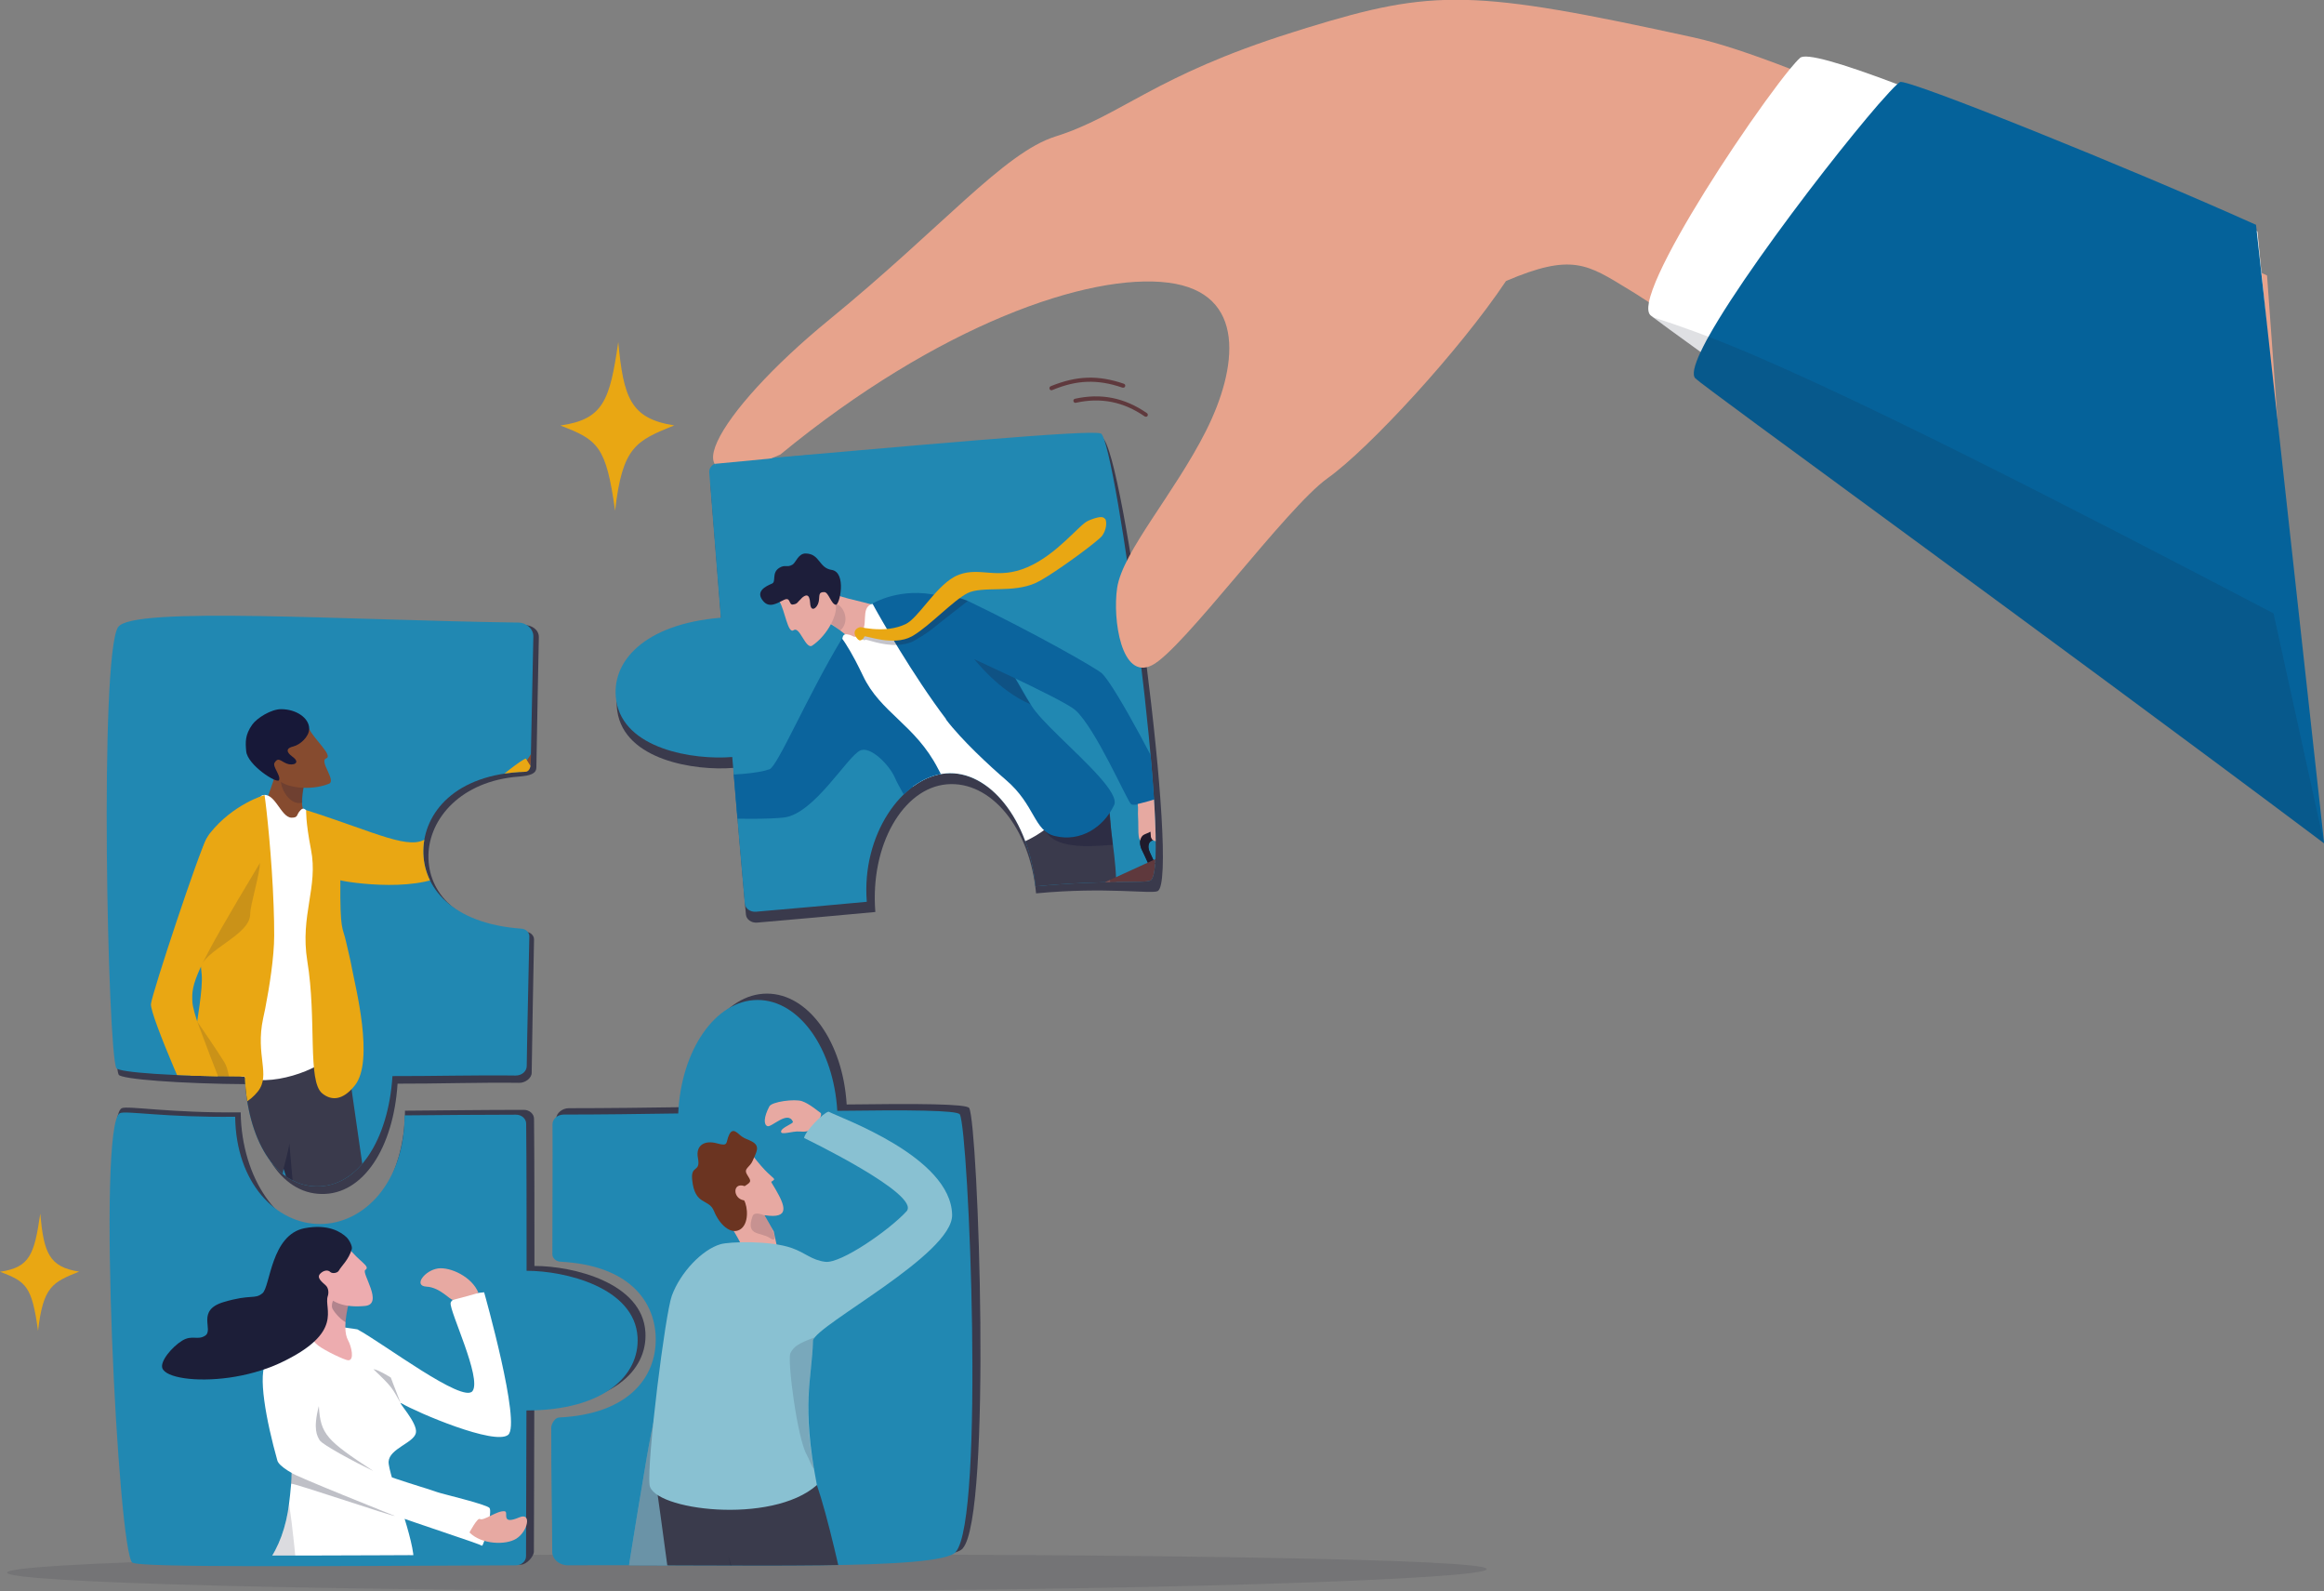
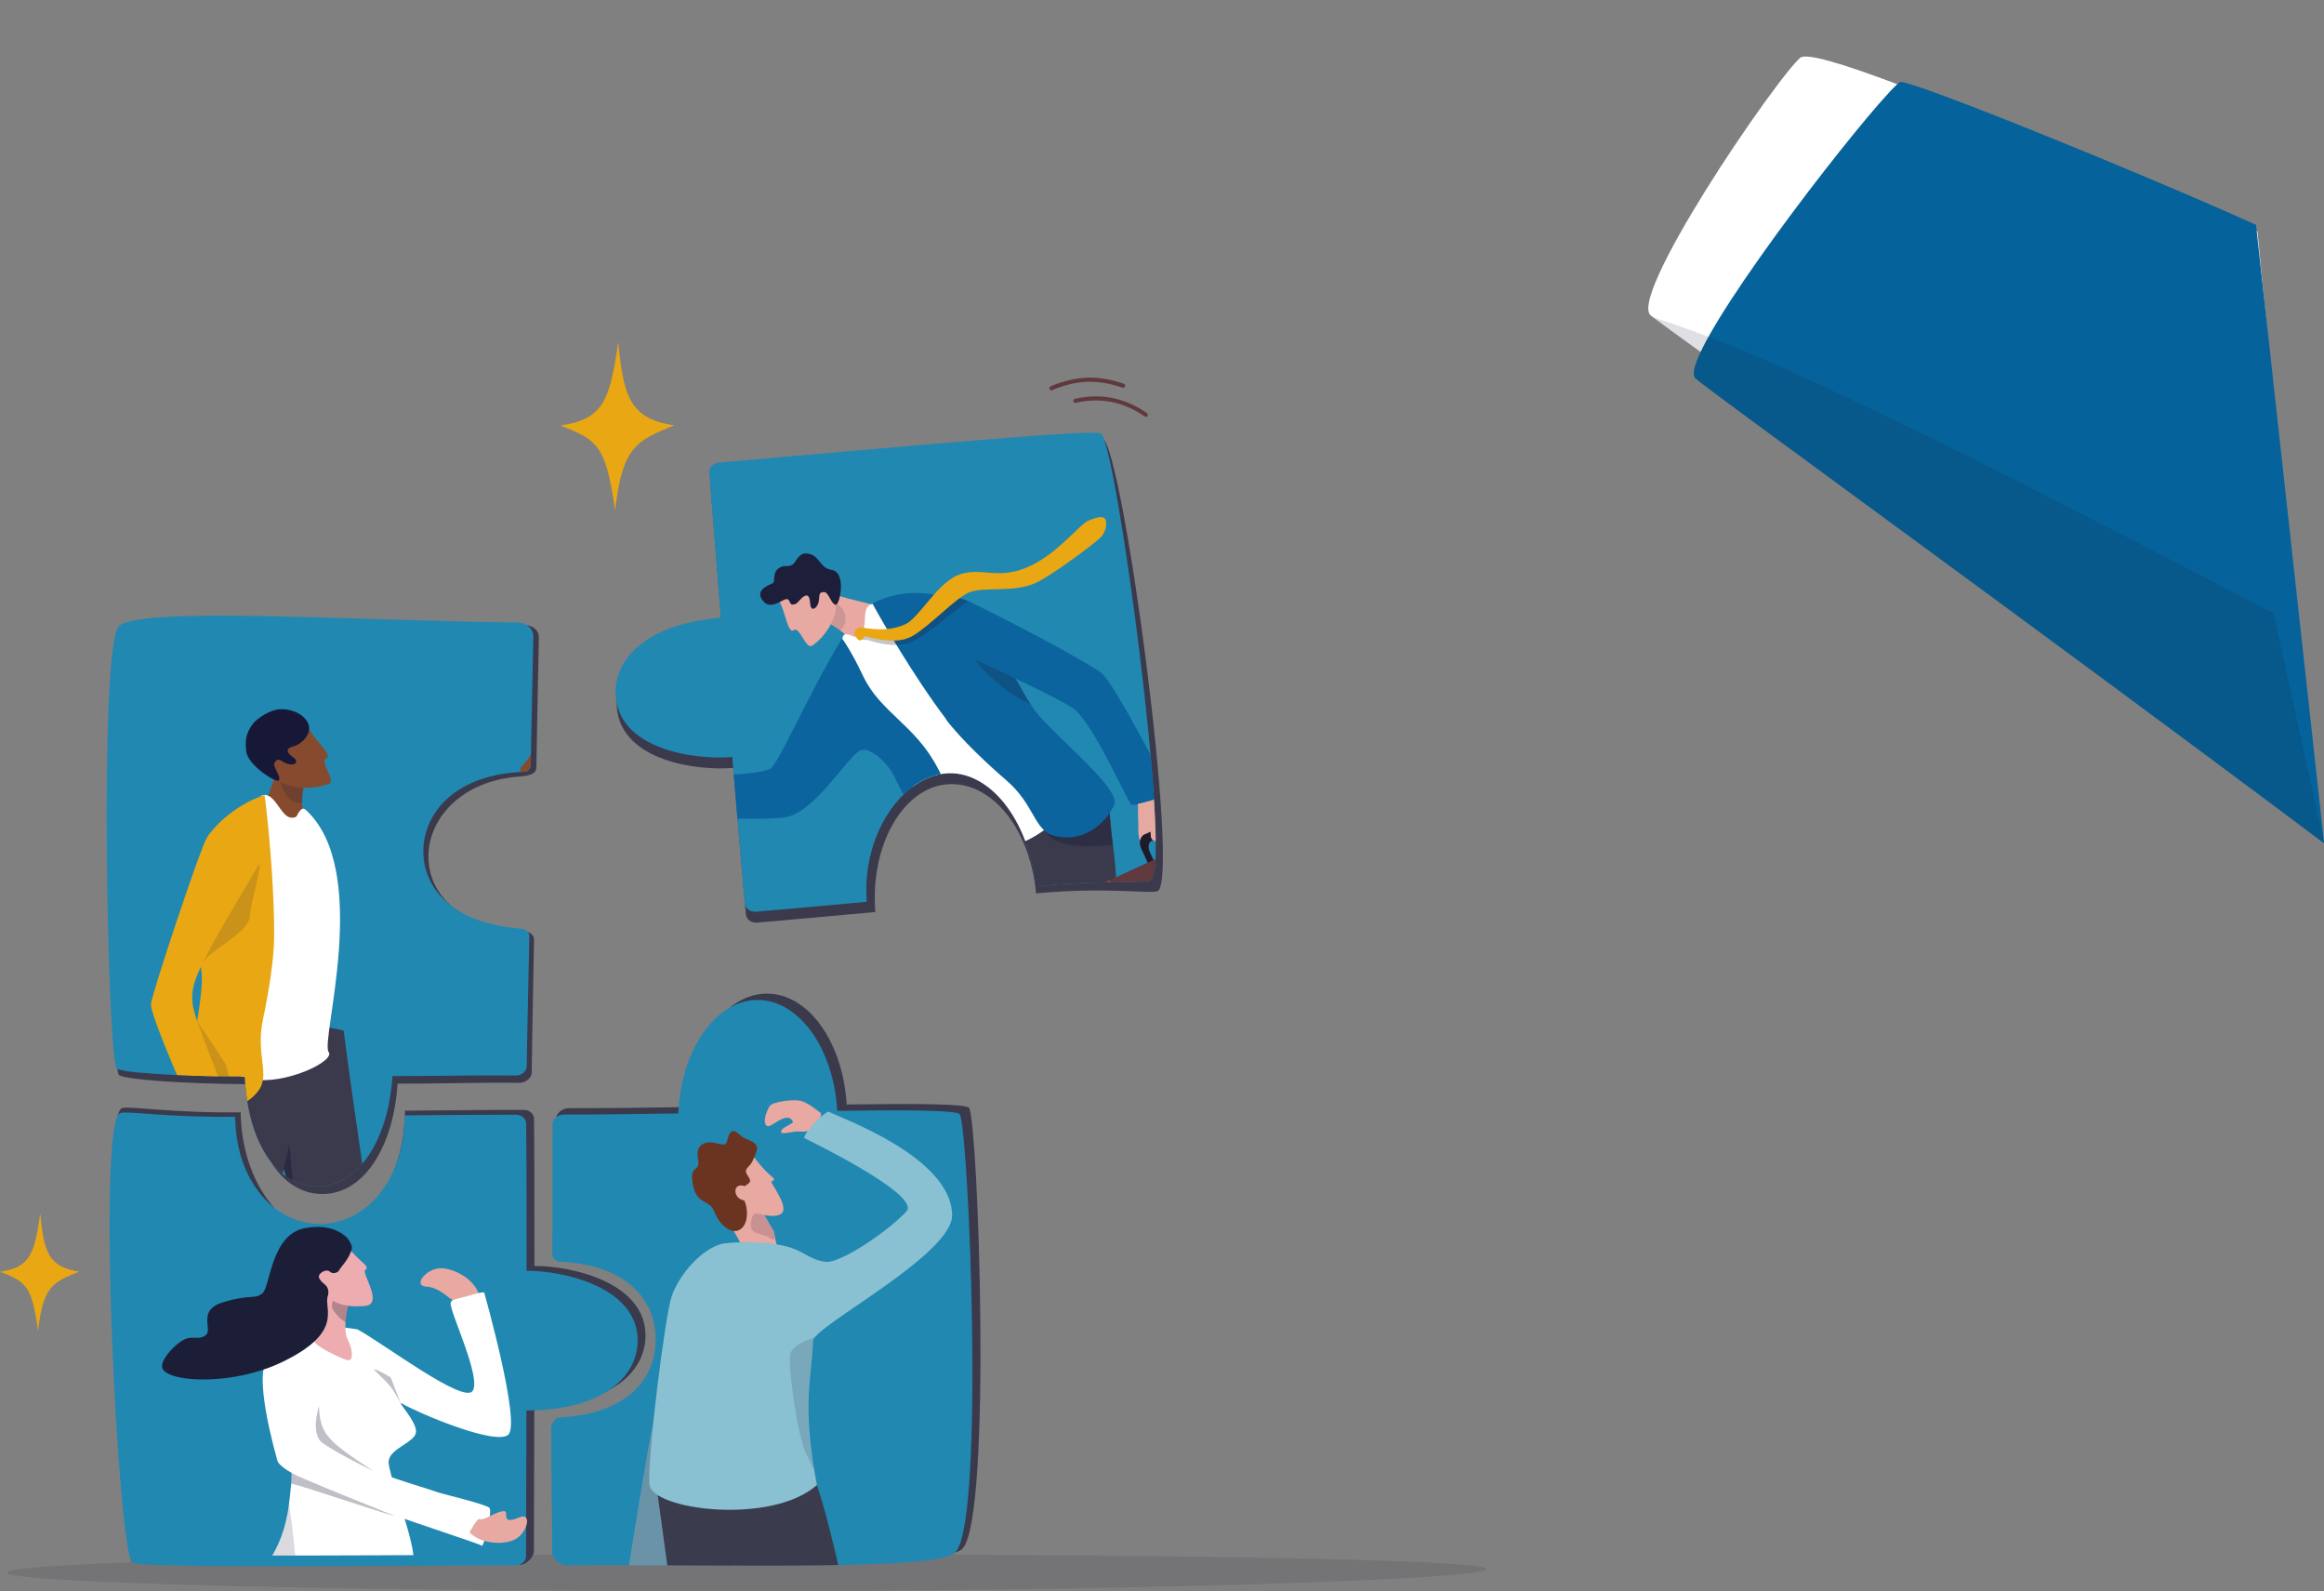
<svg xmlns="http://www.w3.org/2000/svg" id="Layer_2" data-name="Layer 2" viewBox="0 0 168.59 115.4">
  <rect x="0" y="0" width="168.59" height="115.4" fill="#808080" stroke="none" />
  <defs>
    <style>
      .cls-1, .cls-2, .cls-3, .cls-4, .cls-5, .cls-6, .cls-7, .cls-8, .cls-9, .cls-10, .cls-11, .cls-12, .cls-13, .cls-14, .cls-15, .cls-16, .cls-17, .cls-18, .cls-19, .cls-20, .cls-21, .cls-22, .cls-23, .cls-24, .cls-25, .cls-26, .cls-27, .cls-28, .cls-29, .cls-30, .cls-31, .cls-32, .cls-33, .cls-34, .cls-35, .cls-36, .cls-37 {
        stroke-width: 0px;
      }

      .cls-1, .cls-8, .cls-10, .cls-26, .cls-36, .cls-37 {
        fill: #1c1e38;
      }

      .cls-1, .cls-32, .cls-33 {
        opacity: .15;
      }

      .cls-2 {
        fill: #04629a;
      }

      .cls-3 {
        fill: #0b649d;
      }

      .cls-4 {
        opacity: .25;
      }

      .cls-4, .cls-9, .cls-17, .cls-22, .cls-23, .cls-27, .cls-30, .cls-31, .cls-33 {
        fill: #1d1e3a;
      }

      .cls-5 {
        fill: #864b2f;
      }

      .cls-6 {
        fill: #755054;
      }

      .cls-7, .cls-38 {
        fill: #2188b2;
      }

      .cls-8 {
        opacity: .16;
      }

      .cls-9 {
        opacity: .54;
      }

      .cls-11 {
        fill: #3a3a4c;
      }

      .cls-12 {
        fill: #1f1a2b;
      }

      .cls-13 {
        fill: #e6a9a1;
      }

      .cls-14 {
        fill: #e9a713;
      }

      .cls-39 {
        clip-path: url(#clippath-2);
      }

      .cls-15, .cls-21 {
        fill: #171838;
      }

      .cls-16 {
        fill: #89c1d2;
      }

      .cls-17 {
        opacity: .46;
      }

      .cls-18 {
        fill: none;
      }

      .cls-19 {
        fill: #edacaf;
      }

      .cls-20 {
        fill: #e7a38c;
      }

      .cls-40 {
        clip-path: url(#clippath-1);
      }

      .cls-21 {
        opacity: .2;
      }

      .cls-22 {
        opacity: .62;
      }

      .cls-24 {
        fill: #fff;
      }

      .cls-25 {
        fill: #e7a9a2;
      }

      .cls-26 {
        opacity: .28;
      }

      .cls-27, .cls-37 {
        opacity: .14;
      }

      .cls-28 {
        fill: #5f393d;
      }

      .cls-41 {
        clip-path: url(#clippath);
      }

      .cls-29 {
        fill: #05629a;
      }

      .cls-30 {
        opacity: .43;
      }

      .cls-42 {
        clip-path: url(#clippath-3);
      }

      .cls-31 {
        opacity: .35;
      }

      .cls-32 {
        fill: #31313f;
      }

      .cls-34 {
        fill: #3a3b4c;
      }

      .cls-35 {
        fill: #6b3421;
      }

      .cls-36 {
        opacity: .26;
      }
    </style>
    <clipPath id="clippath">
      <path class="cls-18" d="m8.57,45.48c.99-1.53,16.51-.5,29-.33.63,0,1.13.46,1.12,1.01-.05,2.6-.12,5.5-.19,9.17,0,.26-.09.63-.39.64-5.17.16-7.35,3.04-7.4,5.68-.05,2.63,1.99,5.33,7.12,5.7.32.02.57.27.57.55-.07,3.63-.15,6.52-.19,9.41,0,.39-.37.7-.81.69-2.75-.04-6.18.05-8.93.04-.29,4.59-2.46,8.06-5.52,8-3.02-.05-5-3.44-5.19-7.96-5.14-.03-9.16-.3-9.32-.62-.63-1.22-1.25-29.86.13-31.99Z" />
    </clipPath>
    <clipPath id="clippath-1">
      <path class="cls-18" d="m10.06,112.56c.55.36,13.4.25,27.78.19.41,0,.75-.29.75-.65.01-2.82.02-6.54.03-10.58h.01c5.59,0,8.22-2.54,8.05-5.33-.22-3.59-5.25-4.8-8.05-4.8,0-3.86,0-7.57-.03-10.67,0-.36-.34-.66-.75-.65-2.96,0-5.22.03-8.07.05-.01,4.87-3.3,8.8-6.48,8.8-3.17,0-5.75-3.88-5.8-8.7-5.12.06-7.94-.46-8.36-.26-1.69.82-.14,31.91.91,32.61Z" />
    </clipPath>
    <clipPath id="clippath-2">
      <path class="cls-7" d="m69.33,112.56c-1.22,1.35-15.65.89-28.13.96-.63,0-1.14-.44-1.14-.99,0-2.6-.08-5.33-.07-9,0-.26.27-.72.56-.73,5.17-.25,7.02-3.01,7.02-5.65s-1.79-5.38-6.92-5.65c-.32-.02-.58-.26-.58-.54,0-3.63.03-6.52.01-9.42,0-.39.36-.7.8-.71,2.75,0,5.57-.04,8.32-.08.21-4.6,2.7-8.23,5.76-8.23,3.02,0,5.51,3.53,5.78,8.04,5.14-.07,8.72-.05,8.89.26.65,1.21,1.82,29.38-.3,31.73Z" />
    </clipPath>
    <clipPath id="clippath-3">
      <path class="cls-18" d="m79.84,31.44c-.58-.32-13.38.86-27.7,2.11-.41.04-.72.35-.69.71.22,2.81.52,6.52.84,10.54h-.01c-5.57.46-7.99,3.21-7.58,5.98.52,3.56,5.63,4.35,8.42,4.12.32,3.85.63,7.55.91,10.63.03.36.39.62.81.59,2.95-.25,5.2-.46,8.04-.72-.39-4.85,2.56-9.04,5.73-9.31,3.16-.27,6.05,3.39,6.51,8.19,5.1-.49,7.95-.2,8.35-.43,1.62-.95-2.5-31.81-3.61-32.42Z" />
    </clipPath>
  </defs>
  <g id="_わく" data-name="わく">
    <g>
      <g>
        <path class="cls-32" d="m107.85,113.8c0,.74-25.32,1.59-54.5,1.59s-52.83-.6-52.83-1.34,23.65-1.34,52.83-1.34,54.5.34,54.5,1.08Z" />
        <g>
          <path class="cls-11" d="m10.2,112.98c.55.36,13.21.55,27.59.49.41,0,.94-.59.94-.95.01-2.82.02-6.54.03-10.58h.01c5.59,0,8.22-2.54,8.05-5.33-.22-3.59-5.25-4.8-8.05-4.8,0-3.86,0-7.57-.03-10.67,0-.36-.34-.66-.75-.65-2.96,0-5.76.04-8.61.06-.01,4.87-2.75,8.79-5.94,8.8-3.17,0-5.92-3.85-5.98-8.68-5.12.06-8.21-.5-8.63-.3-1.69.82.31,31.93,1.36,32.63Z" />
          <path class="cls-7" d="m9.63,113.33c.55.36,13.4.25,27.78.19.41,0,.75-.29.75-.65.01-2.82.02-6.54.03-10.58h.01c5.59,0,8.22-2.54,8.05-5.33-.22-3.59-5.25-4.8-8.05-4.8,0-3.86,0-7.57-.03-10.67,0-.36-.34-.66-.75-.65-2.96,0-5.22.03-8.07.05-.01,4.87-2.94,7.87-6.13,7.88-3.17,0-6.1-2.95-6.16-7.78-5.12.06-7.94-.46-8.36-.26-1.69.82-.14,31.91.91,32.61Z" />
        </g>
        <g>
          <g>
            <path class="cls-11" d="m79.96,31.75c-.57-.32-13.25,1.02-27.57,2.27-.41.04-.89.67-.86,1.03.22,2.81.52,6.52.84,10.54h-.01c-5.57.46-7.99,3.21-7.58,5.98.52,3.56,5.63,4.35,8.42,4.12.32,3.85.63,7.55.91,10.63.03.36.39.62.81.59,2.95-.25,5.74-.51,8.58-.77-.39-4.85,2.01-8.99,5.19-9.26,3.16-.27,6.02,3.11,6.47,7.91,5.1-.49,8.43.07,8.83-.17,1.62-.95-2.49-32.01-4.02-32.87Z" />
            <path class="cls-7" d="m79.84,31.44c-.58-.32-13.38.86-27.7,2.11-.41.04-.72.35-.69.71.22,2.81.52,6.52.84,10.54h-.01c-5.57.46-7.99,3.21-7.58,5.98.52,3.56,5.63,4.35,8.42,4.12.32,3.85.63,7.55.91,10.63.03.36.39.62.81.59,2.95-.25,5.2-.46,8.04-.72-.39-4.85,2.56-9.04,5.73-9.31,3.16-.27,6.05,3.39,6.51,8.19,5.1-.49,7.95-.2,8.35-.43,1.62-.95-2.5-31.81-3.61-32.42Z" />
          </g>
-           <path class="cls-20" d="m164.46,19.99l2.41,33.35c-8.69-6.15-33.25-22.2-43.08-28.68-.33-.22-.66-.43-.97-.64-1.31-.86-2.4-1.58-3.22-2.11-.69-.45-1.19-.77-1.45-.92-2.99-1.82-4.11-2.66-8.9-.61-3.37,5.04-9.94,12.16-12.94,14.3-3,2.13-10.53,12.48-12.75,13.57-2.21,1.1-2.86-3.33-2.52-5.61.39-2.62,4.15-6.84,6.44-11.38,2.29-4.54,3.02-10.03-2.73-10.76-5.75-.73-16.69,3.05-28.15,12.47-8.72,3.83-4.62-3.11,3.55-9.78,8.22-6.72,12.67-12.11,16.41-13.29,4.8-1.51,7.13-4.39,17.19-7.55.36-.11.71-.22,1.05-.33,9.2-2.83,12.06-2.81,28.08.7,1.77.39,4.13,1.17,6.95,2.26,1.91.74,4.05,1.62,6.36,2.62,5.26,2.28,21.55,9.16,28.25,12.37Z" />
          <path class="cls-24" d="m163.76,16.79l3.97,40.42c-16.48-12.23-37.4-26.65-44.37-31.69-1.79-1.29-2.98-2.16-3.44-2.51-.09-.07-.15-.11-.18-.14-.18-.16-.21-.49-.12-.96.42-2.13,3.36-7.09,6.15-11.26,1.58-2.36,3.11-4.47,4.09-5.66.29-.35.53-.62.72-.79.4-.38,2.94.35,7.06,1.91,4.03,1.52,19.65,7.83,26.13,10.68Z" />
          <path class="cls-29" d="m163.66,16.32l4.94,44.84c-20.68-15.51-44.89-33.01-45.61-33.72-.25-.25-.08-.93.38-1.92.13-.27.27-.56.44-.87.04-.08.08-.15.13-.23,1.74-3.13,5.3-8.05,8.4-12.03,1.49-1.91,2.87-3.6,3.89-4.78.63-.72,1.12-1.25,1.41-1.51.08-.07.14-.12.19-.15.46-.29,16.59,6.2,25.84,10.36Z" />
          <path class="cls-37" d="m164.93,44.49l3.66,16.67c-20.68-15.51-44.89-33.01-45.61-33.72-.25-.25-.08-.93.38-1.92-1.79-1.29-2.98-2.16-3.44-2.51.91.29,1.88.62,2.92,1,.36.13.72.27,1.09.41,8.99,3.42,27.12,12.81,41.01,20.07Z" />
          <path class="cls-7" d="m59.04,32.97c-.19,0-7.19.67-7.19.67l.95,2.91,5.49-1.78.76-1.79Z" />
        </g>
        <g>
          <g>
            <path class="cls-11" d="m9.88,46.11c1.25-1.33,15.6-.96,28.09-.79.63,0,1.13.36,1.12.9-.05,2.6-.12,5.75-.18,9.42,0,.48-.44.61-1.27.68-4.22.32-6.51,3.06-6.56,5.7-.05,2.63,1.96,5.2,7.09,5.56.32.02.57.27.57.55-.07,3.63-.13,6.77-.17,9.67,0,.39-.47.74-.91.73-2.75-.04-6.07.07-8.82.06-.29,4.59-2.46,8.06-5.52,8-3.02-.05-5-3.44-5.19-7.96-5.14-.03-9.36-.37-9.52-.69-.63-1.22-.9-29.52,1.27-31.83Z" />
            <path class="cls-7" d="m8.57,45.48c.99-1.53,16.51-.5,29-.33.63,0,1.13.46,1.12,1.01-.05,2.6-.12,5.5-.19,9.17,0,.26-.09.63-.39.64-5.17.16-7.35,3.04-7.4,5.68-.05,2.63,1.99,5.33,7.12,5.7.32.02.57.27.57.55-.07,3.63-.15,6.52-.19,9.41,0,.39-.37.7-.81.69-2.75-.04-6.18.05-8.93.04-.29,4.59-2.46,8.06-5.52,8-3.02-.05-5-3.44-5.19-7.96-5.14-.03-9.16-.3-9.32-.62-.63-1.22-1.25-29.86.13-31.99Z" />
          </g>
          <g class="cls-41">
            <g>
              <g>
                <path class="cls-24" d="m26.97,113.73c.1-.94.05-3.31.05-3.31l-2.48-.11.1,3.56,1.63,1.15.7-1.29Z" />
                <path class="cls-23" d="m27.18,112.97c.21-.16.67.42.77.82.21.9,2.98,1.04,3.48,1.13.25.04.65,1.37-.61,1.35-1.1-.01-4.61-.05-5.81-.07-.25,0-.47-.18-.53-.42-.21-.87-.22-2.91.12-2.94.45.11,1.79.76,2.59.13Z" />
              </g>
              <g>
                <path class="cls-24" d="m17.42,113.67c.1-.93.07-3.31.07-3.31l-2.48-.13.08,3.56,1.63,1.16.7-1.29Z" />
                <path class="cls-23" d="m17.71,112.61c.27.02.22.28.31.67.2.9,3.35,1.52,3.85,1.61.25.05.64,1.38-.63,1.35-1.1-.02-4.61-.09-5.81-.12-.25,0-.47-.18-.52-.43-.2-.87-.26-3.26.08-3.29.45.11,1.51.11,2.73.21Z" />
              </g>
              <path class="cls-11" d="m14.14,82.69c.03.42.07.88.12,1.39.2,1.89.59,8.28.45,12.33-.14,4.03.12,13.47.1,14.91,1.17.55,1.9.39,3.58.03,0,0,.37-7.78.75-14.59.32-5.53.39-4.98,1.43-12.01h0s.24.72.58,1.78c.72,2.26,1.93,6.21,2.49,9.07.89,4.46.3,16.05.69,16.45,1.15.72,3.1.8,3.63-.18,0,0,.34-14.34-.05-16.59-.27-1.53-2.49-16.52-2.98-20.54,0,0-10.32-2.44-10.67,1.24-.05.5-.06.95-.06,1.37,0,.57-.03,1.1-.07,1.68-.06.95-.11,2.03,0,3.66Z" />
              <path class="cls-17" d="m19.68,82.71s0,0,0,0c.02-.01.03-.02.03-.02,0,0-.03.01-.03.01Z" />
              <path class="cls-9" d="m20.57,84.74h0s.45,1.37.79,2.43l-.37-4.26s.01.25-.42,1.83Z" />
              <path class="cls-31" d="m14.08,81.58c.09-.02,4.08-.87,4.64-2.94,0,0-3.47.28-4.58.39-.06.95-.09,2.01-.06,2.55Z" />
              <path class="cls-5" d="m21.07,60.37l-2.12-.5c-.06-.96.72-2.6.97-3.55.2-.73,1.36-2.21,1.36-2.21l.67,1.95v.02s.25.26.25.26c0,0-.32,1.07-.29,1.87,0,.2.04.39.1.53.18.42.25.95.73,1.6.36.48-1.69.02-1.69.02Z" />
              <path class="cls-21" d="m21.93,58.22c-1.1.24-1.77-1.49-1.49-1.85.19-.24,1.22-.42,1.22-.42l.32.13.24.26s-.32,1.07-.29,1.87Z" />
              <path class="cls-5" d="m37.75,55.69c1.43-1.45,1.13-2.78,1.62-2.68.51.11.25,1.95.45,1.49.28-.63,1.02-1.16,1.75-1,.76.16,1.71,1.35-.82,2.55-2.53,1.21-2.9,1.92-2.9,1.92l-.1-2.28Z" />
              <path class="cls-24" d="m18.99,57.69c.94-.34,1.37,1.6,2.16,1.61.48,0,.36-.2.57-.45.13-.15.25-.32.48-.1,4.79,4.43,1.02,16.75,1.64,17.54.51.65-3.14,2.41-5.55,1.98-3.3-.59-3.37-4.27-3.32-4.98.04-.71,1.28-12.76,1.28-12.76,0,0,1.4-1.41,2.75-2.85Z" />
-               <path class="cls-14" d="m38.15,55.01c-.69.19-5.77,4.63-7.16,5.75-1.22.98-3.64-.37-8.78-2.01,0,0-.05.8.35,2.86.54,2.72-.8,4.77-.27,8.07.7,4.26,0,8.72,1.08,9.61.63.52,1.46.57,2.37-.57,1.44-1.79.02-7.24-.22-8.55-.09-.51-.26-1.19-.42-1.89-.24-1.11-.44-.62-.41-4.44.43.14,6.18,1.04,8.21-.85,2-1.86,6.01-5.38,6.43-6.05" />
              <path class="cls-14" d="m14.19,79.89c1.48.82,3.37.71,4.52-.74.95-1.21-.2-2.6.38-5.3.05-.21.09-.45.15-.71.3-1.54.65-3.73.65-5.3,0-.67-.01-1.38-.04-2.11-.12-3.47-.52-7.17-.66-8.07,0,0-2.27.64-3.97,2.78-.72.9-1.03,3.37-.99,5.16.02.59.03,1.06.05,1.46.04.81.1,1.32.16,1.87.06.47.12.97.19,1.73.19,2.08-1.6,8.6-.45,9.24Z" />
              <path class="cls-33" d="m16.04,63.26c.46,2.26-2.62,5.62-1.6,7.14.3-1.54,3.71-2.54,3.71-4.11,0-.67.73-2.99.7-3.71l-2.82.68Z" />
              <path class="cls-14" d="m18.86,62.58c-4.79,7.96-4.99,8.72-4.9,10.11.08,1.39,3.07,8.36,3.07,8.36,0,0-2.22.91-2.5.58-.28-.33-3.67-8-3.58-8.82.09-.82,3.51-11.11,4.02-11.96.51-.85,3.11-1.98,3.28-.63.17,1.35.62,2.35.62,2.35Z" />
              <g>
                <path class="cls-5" d="m22.42,52.85c.36.76,1.77,1.96,1.24,2.15-.53.2.76,1.62.2,1.84-1.36.55-3.26.27-3.69-.33s-1.01-2.49-1.01-2.49l3.27-1.18Z" />
                <path class="cls-15" d="m21.29,54.13c.45-.11,1.13-.67,1.14-1.28,0-.78-.94-1.42-2.04-1.42-.72,0-1.75.64-2.09,1.12-.53.74-.5,1.28-.44,1.93.09,1,2.24,2.38,2.38,2.1.16-.32-.5-.99-.32-1.27.27-.42.43-.12.86.06.45.19,1.08-.02.45-.48-.62-.46-.34-.67.07-.76Z" />
              </g>
              <path class="cls-33" d="m14.31,74.09c1.25,3.39,2.42,6.26,2.42,6.26,0,0,.1-2.42-.45-3.31-.55-.89-1.97-2.95-1.97-2.95Z" />
            </g>
          </g>
        </g>
        <g class="cls-40">
          <g>
            <path class="cls-2" d="m11.02,134.82c1.26,1.62,5.37.52,6.87,1.37.24.14.66.29,1.19.45,1.85.55,5.02,1.1,6.34.79,1.69-.4,3.38-2.07,7.37.21,1.09-3.68-1.07-20.01-2.8-24.31h0c-.09-.23-.18-.43-.27-.58,0,0-4.43-2.75-8.39-.83-.66.32-1.31.77-1.92,1.39,0,.01-.02.03-.03.04-4.16,6.33-1.12,13.13-8.36,21.47Z" />
            <path class="cls-24" d="m34.96,112.09c.13.11.78-2.47.55-2.73-.24-.27-3.45-1.02-3.8-1.15-1.11-.4-4.76-1.39-6.35-2.38-1.16-.72-2-.98-5.41-3.14,1.63,1.77,1.2,4.85,1.02,6.35-.2,1.69-.76,3.21-1.56,4.27,0,.01-.02.03-.03.04-.27.49,1.29.74,3.28.81,2.94.11,6.83-.16,7.23-.58.05-.05.08-.14.1-.24.23-1.33-1.85-6.46-1.8-7.34.06-.95,1.82-1.35,1.98-2.08.16-.73-1.43-2.37-1.05-2.15,1.18.69,6.77,3.07,7.74,2.29.97-.78-1.74-10.34-1.74-10.34,0,0-2.35.19-2.43.78-.09.59,2.27,5.44,1.59,6.38-.68.94-6.46-3.45-8.35-4.47,0,0-1.81-.31-2.69-.25-.88.05-3.26,1.78-3.89,2.56-.7.87-.03,4.35.77,7.2.47,1.67,14.47,5.88,14.83,6.18Z" />
            <path class="cls-19" d="m25.31,94.45c-.37,1.52-.3,2.31-.06,2.75.24.43.49,1.48,0,1.45-.24-.01-1.66-.68-2.17-1.07-.51-.39-.81-1.12-.81-1.12,0,0,1.16-1.92,1.97-3.52.81-1.61,1.07,1.52,1.07,1.52Z" />
            <path class="cls-26" d="m25.07,95.89c.02-.2.04-.43.09-.68.01-.09.13-.66.15-.76-.08-.08-.23-.2-.32-.22-.12-.02-.36,0-.47-.14-.18-.23-.56.41-.41.8.06.15.48.73.96,1Z" />
            <path class="cls-25" d="m34.71,93.77c-.46-1.18-2.05-1.9-2.93-1.78-.98.14-1.82,1.27-.84,1.32.99.05,1.73,1,1.93.96.2-.04,1.83-.5,1.83-.5Z" />
            <path class="cls-25" d="m34.06,111.14c.89.89,2.65.92,3.39.45.84-.52,1.14-1.93.23-1.55-1.42.6-.74-.4-1.07-.44-.55-.07-1.52.73-1.8.56-.18-.11-.76.99-.76.99Z" />
            <path class="cls-26" d="m27.05,106.66c-3.35-2.2-3.8-2.63-3.92-4.69-.44,1.69-.12,2.17.06,2.48.18.32,2.61,1.62,3.85,2.21Z" />
            <path class="cls-26" d="m28.65,109.94s-7.5-2.99-7.5-3.13c-.02.33-.02.59-.04.79.23-.05,7.4,2.4,7.54,2.34Z" />
            <path class="cls-26" d="m27.09,99.3c1.46,1.38,1.36,1.4,1.98,2.47-.48-1.22-.72-1.87-.72-1.87,0,0-.93-.58-1.25-.6Z" />
            <path class="cls-8" d="m11.02,134.82c1.26,1.62,5.37.52,6.87,1.37.24.14.66.29,1.19.45,2.93-6.16,2.99-15.7,2.45-22.55-.06-.76-.13-1.49-.2-2.17-.11-1.07-.24-2.05-.36-2.89-.2,1.69-.76,3.21-1.56,4.27,0,.01-.02.03-.03.04-4.16,6.33-1.12,13.13-8.36,21.47Z" />
            <g>
              <path class="cls-19" d="m25.22,90.42c.83,1.09,1.69,1.41,1.28,1.68-.31.21,1.37,2.48-.02,2.61-1.38.13-2.67-.14-3.24-1.46-.58-1.32-.95-2.08-.95-2.08l2.93-.75Z" />
              <path class="cls-10" d="m25.52,90.59c-.22.77-.77,1.24-.94,1.56-.1.18-.48.24-.63.09-.16-.16-.48-.12-.72.13-.3.3.16.62.41.86.19.18.22.52.14.76-.32.92,1.26,2.64-3.46,4.86-1.19.55-2.49.89-3.7,1.06-2.45.34-4.58,0-4.84-.68-.19-.5.71-1.56,1.43-2,.72-.45,1.13,0,1.68-.37.63-.42-.68-1.83,1.33-2.43,2.01-.6,2.25-.17,2.82-.64.57-.47.61-4.26,3.07-4.72,1.7-.32,2.62.27,3.03.66.17.16.45.64.38.87Z" />
            </g>
          </g>
        </g>
        <g>
          <path class="cls-11" d="m69.84,112.3c-1.22,1.35-15.48.7-27.96.76-.63,0-1.14-.44-1.14-.99,0-2.6-.22-5.1-.21-8.77,0-.26,1-.43,1.3-.45,5.17-.25,6.42-3.52,6.42-6.16s-1.75-5.07-6.89-5.34c-.32-.02-.58-.26-.58-.54,0-3.63-.42-6.79-.43-9.69,0-.39.45-.75.9-.75,2.75,0,5.88-.04,8.63-.08.21-4.6,2.7-8.23,5.76-8.23,3.02,0,5.51,3.53,5.78,8.04,5.14-.07,8.72-.05,8.89.26.65,1.21,1.66,29.57-.47,31.93Z" />
          <g>
            <path class="cls-38" d="m69.33,112.56c-1.22,1.35-15.65.89-28.13.96-.63,0-1.14-.44-1.14-.99,0-2.6-.08-5.33-.07-9,0-.26.27-.72.56-.73,5.17-.25,7.02-3.01,7.02-5.65s-1.79-5.38-6.92-5.65c-.32-.02-.58-.26-.58-.54,0-3.63.03-6.52.01-9.42,0-.39.36-.7.8-.71,2.75,0,5.57-.04,8.32-.08.21-4.6,2.7-8.23,5.76-8.23,3.02,0,5.51,3.53,5.78,8.04,5.14-.07,8.72-.05,8.89.26.65,1.21,1.82,29.38-.3,31.73Z" />
            <g class="cls-39">
              <g>
                <path class="cls-25" d="m45.83,115.41c-.26,1.34-.6,1.79-.6,1.79,0,0-.57.84-.27,1.34.29.5,2.63,1.02,2.54-.23-.09-1.25.27-2.89.27-2.89l-.74-.75-1.2.74Z" />
                <path class="cls-16" d="m46.91,105.74c-.94,5.5-1.67,10.27-1.67,10.27,0,0,2.43.91,2.7.5s3.44-21.5,3.44-21.5c0,0-2.59-.27-4.47,10.73Z" />
                <path class="cls-26" d="m46.91,105.74c-.94,5.5-1.67,10.27-1.67,10.27,0,0,2.43.91,2.7.5s3.44-21.5,3.44-21.5c0,0-2.59-.27-4.47,10.73Z" />
                <path class="cls-34" d="m59.26,107.7c1.53,4.44,3.96,17.25,4.26,19.56.29,2.31,2.44,17.43,2.33,18.2-2.73.55-3.78.59-3.78.59-.3-1.93-1.37-14.7-2.68-17.98-1.31-3.28-5.38-12.33-5.38-12.33.43,5.03,1.47,13.06.73,14.69-1.4,3.64-4.89,13.47-4.89,13.47-1.73-.17-3.7-.89-3.39-.98.94-2.58,3.25-10.92,3.58-13.42.34-2.5-2.56-22.72-2.56-22.72l9.5-.44,2.27,1.37Z" />
                <path class="cls-26" d="m54.01,115.73c.07,1.44.31,2.97.45,4.64l-1.64-7.62s.32,1.33,1.2,2.98Z" />
                <path class="cls-25" d="m54.49,83.65c1.1,1.48,1.57,1.68,1.68,1.87-.22.33-.39-.08.09.73.68,1.18,1.1,2.17-.8,1.88.5.87.67,1.18.67,1.18l.41,1.9-2.39.19c-.16-1.75-3.51-5.27-3.03-6.63.47-1.36,3.05-1.56,3.38-1.13Z" />
                <path class="cls-35" d="m53.96,87.05c-.81-.13-.84-1.34.06-1.03.53-.33.47-.36.18-.83-.29-.47.2-.5.42-1.05.22-.55.58-1.01-.08-1.36-.38-.2-.44-.16-.73-.36-.29-.2-.63-.7-.91-.14-.28.57,0,.89-.88.64-.88-.25-1.57.12-1.39,1.06.21,1.09-.52.47-.42,1.56.19,1.94,1.21,1.34,1.59,2.3.39.96,1.21,1.73,1.88,1.33.67-.4.57-1.65.3-2.12Z" />
                <path class="cls-8" d="m55.45,88.14c-.62-.25-.81-.09-.86.07-.52,1.46.59,1.12,1.27,1.58s.12-.72.12-.72l-.52-.94Z" />
                <path class="cls-25" d="m58.98,82.06c-.43-.1-.36.05-.94,0-.58-.05-1.4.3-1.38,0,.02-.3.92-.57.86-.71-.37-.85-1.56.44-1.85.32-.27-.11-.28-.63.14-1.43.18-.35,1.85-.56,2.37-.38.53.18,1.14.71,1.35.85.21.14-.56,1.36-.56,1.36Z" />
                <path class="cls-16" d="m52.28,90.23c.62-.18,3.58-.28,5.16.28,1,.35,1.43.88,2.44,1,1.13.13,4.62-2.29,5.88-3.66,1.11-1.21-7.43-5.32-7.43-5.32.08-.5,1.4-1.84,1.78-1.91.83.45,8.89,3.27,8.96,7.49.04,2.87-9.82,7.95-10.09,9.1-.08,2.88-.87,4.49.28,10.49-3.29,2.92-11.94,1.81-12.14-.02-.19-1.83,1.14-12.43,1.62-13.72.62-1.68,2.19-3.34,3.54-3.73Z" />
                <path class="cls-1" d="m58.98,97.21c-.07,2.53-.82,4.66.07,9.29-.12,0-.36-.71-.53-1-.69-1.22-1.42-6.9-1.18-7.37.24-.46.51-.68,1.78-1.15-.07.04-.11.17-.13.23Z" />
              </g>
            </g>
          </g>
        </g>
        <g class="cls-42">
          <g>
            <path class="cls-32" d="m55.81,100.54c.03.4,9.19.17,19.71-.62,10.52-.79,19.02-1.76,18.99-2.15s-8.58-.08-19.1.71c-10.52.79-19.63,1.66-19.6,2.06Z" />
            <path class="cls-24" d="m69.52,97.37c-.17-.94-.28-3.35-.28-3.35l2.61-.29.13,3.62-1.65,1.28-.82-1.26Z" />
            <path class="cls-23" d="m69.25,96.61c-.23-.15-.68.48-.75.88-.16.93-3.08,1.27-3.59,1.39-.27.06-.6,1.44.74,1.33,1.16-.09,4.86-.37,6.13-.48.26-.02.48-.21.53-.46.16-.9.03-2.97-.32-2.97-.47.14-1.84.9-2.73.31Z" />
            <path class="cls-24" d="m79.59,96.63c-.17-.94-.3-3.35-.3-3.35l2.61-.3.15,3.62-1.64,1.29-.83-1.25Z" />
            <path class="cls-23" d="m79.22,95.58c-.28.04-.21.3-.28.71-.16.93-3.44,1.77-3.95,1.9-.27.06-.58,1.44.75,1.32,1.16-.1,4.86-.41,6.12-.53.26-.02.48-.22.52-.47.15-.9.05-3.33-.3-3.33-.47.15-1.59.22-2.87.4Z" />
            <path class="cls-11" d="m80.98,64.99c0,.43-.01.9-.03,1.42-.08,1.93-.07,8.43.35,12.53.42,4.08.78,13.66.89,15.13-1.2.64-1.98.53-3.78.28,0,0-.91-7.86-1.78-14.74-.71-5.58-.74-5.02-2.31-12.08h0s-.21.75-.49,1.85c-.61,2.34-1.62,6.43-2.02,9.37-.64,4.58.76,16.29.38,16.73-1.16.81-3.22,1.03-3.84.08,0,0-1.33-14.51-1.06-16.82.18-1.57,1.51-16.92,1.76-21.03,0,0,10.74-3.2,11.35.5.08.51.13.96.16,1.39.03.58.11,1.11.18,1.7.12.96.26,2.05.25,3.71Z" />
            <path class="cls-22" d="m74.32,67.53h0s-.39,1.42-.67,2.52l.3-4.59s.16.65.38,2.07Z" />
            <path class="cls-30" d="m80.37,58.09c-1.68.47-4.64,1.91-4.64,1.91.58,1.65,3.32,1.39,5,1.27l-.36-3.18Z" />
            <path class="cls-25" d="m63.87,46.48l.72-2.1c-.79-.57-3.08-.87-3.89-1.24-.89-.4-2.29.07-2.29.07l1.25,1.73.17.06s1.48.82,1.95,1.5c.27.39.86.67,1.15,1.44.22.57.94-1.46.94-1.46Z" />
            <path class="cls-27" d="m59.34,44.5l.05-.33s.88-.32,1.2-.36c.46-.06,1.2,1.14.37,1.92l-1.61-1.23Z" />
            <g>
              <path class="cls-25" d="m56.54,43.61c.41.68.61,2.4,1.04,2.09.43-.31.87,1.43,1.34,1.12,1.15-.77,1.93-2.4,1.68-3.04-.25-.64-1.42-2.09-1.42-2.09l-2.65,1.92Z" />
              <path class="cls-23" d="m58.14,43.4c-.32.29-.27.39-.61.44-.33.06-.15-.59-.67-.33-.52.26-1.05.59-1.48.1-.62-.71.14-1.08.63-1.29.31-.14-.05-.77.51-1.13.44-.28.57,0,.97-.24.24-.14.42-.83.97-.81,1.03.03.93,1.05,1.87,1.19,1.1.17.59,2.57.3,2.53-.34-.05-.52-.91-.83-.92-.47-.01-.32.27-.41.7-.09.45-.58.83-.62.1s-.34-.62-.63-.35Z" />
            </g>
            <path class="cls-17" d="m77.19,64.36s0,0,0,0c-.02,0-.03,0-.04,0,0,0,.03,0,.03,0Z" />
-             <path class="cls-24" d="m63.28,43.79c-.94.29-.17,1.66-.94,2.24-.4.31-.43.06-.75,0-.2-.04-.4-.1-.47.22-1.37,6.62,9.34,14.26,9.3,15.3-.04.85,4.14-.02,5.93-1.88,2.45-2.56.26-5.59-.21-6.14-.47-.55-8.86-9.57-8.86-9.57,0,0-1.96.16-3.99-.16Z" />
+             <path class="cls-24" d="m63.28,43.79c-.94.29-.17,1.66-.94,2.24-.4.31-.43.06-.75,0-.2-.04-.4-.1-.47.22-1.37,6.62,9.34,14.26,9.3,15.3-.04.85,4.14-.02,5.93-1.88,2.45-2.56.26-5.59-.21-6.14-.47-.55-8.86-9.57-8.86-9.57,0,0-1.96.16-3.99-.16" />
            <path class="cls-3" d="m68.62,52.17c1.13,1.49,3.16,3.37,4.35,4.39,2.14,1.83,2.01,3.69,3.55,4.07,1.87.46,3.54-.64,4.3-2.24.41-.86-2.05-3.09-4-5h0c-.89-.87-1.67-1.67-2.01-2.24-.02-.03-.04-.06-.05-.09-.09-.14-.16-.27-.24-.39-.09-.15-.17-.28-.24-.41-.13-.23-.25-.43-.36-.63-.26-.45-.5-.87-.9-1.47-.03-.05-.07-.1-.1-.16-.23-.34-.5-.73-.84-1.22-1.05-1.48-2.83-3.3-3.99-3.58-2.75-.67-4.8.57-4.8.57.53.99,2.94,5.21,5.34,8.38Z" />
            <path class="cls-4" d="m70.66,47.78s1.77,2.31,4.08,3.29c-.09-.14-.16-.27-.24-.39-.09-.15-.17-.28-.24-.41-.13-.23-.25-.43-.36-.63-.26-.45-.5-.87-.9-1.47l-2.34-.39Z" />
            <g>
              <path class="cls-3" d="m70.11,43.53c5.05,2.43,9.44,4.95,9.82,5.3,1.01.93,4.67,7.99,4.78,8.48.11.48-2.39,1.25-2.66,1.01-.31-.29-2.56-5.48-4.03-6.81-.92-.83-8.95-4.42-9.81-4.86-.87-.44-1.78-3-.47-3.27,1.31-.27,2.37.16,2.37.16Z" />
              <g>
                <path class="cls-12" d="m86.45,61.11l-.23-.5-.22-.48c-.16-.34-.43-.56-.7-.58h0c-.09,0-.17,0-.25.04l-1.59.74h-.02s-.03.02-.03.02h0s-.01,0-.01,0l-.38.18c-.15.07-.25.22-.29.4-.04.17-.02.38.06.58,0,.03.02.05.03.08l.22.46.23.5.13.29.4-.19h0s-.13-.28-.13-.28l-.23-.5-.04-.09h0s-.01-.04-.02-.05c-.13-.32-.06-.65.17-.75l.12-.05,1.4-.65c.06-.03.12-.04.19-.03h0c.19.02.4.19.51.43l.05.11.23.5.13.27.4-.19-.12-.27Z" />
                <path class="cls-13" d="m82.53,58.3c.06.34,0,.58.03.98.05.68-.08,1.74.28,1.71.35-.04.44-.51.57-.64.12-.14-.08.37.23.58.31.22,1.17.05,1.43-.33s.32-.96.08-1.57c-.24-.62-.69-1.24-.75-1.34-.31.26-1.88.62-1.88.62Z" />
                <path class="cls-12" d="m83.41,60.35h0s-.01,0-.01,0l-.39.17c-.15.07-.25.22-.29.4h0c-.04.17-.02.38.06.59,0,.03.02.05.03.08l.22.46.23.5.13.28.4-.19-.13-.28-.23-.5-.04-.1h0s-.01-.04-.02-.05c-.13-.32-.06-.65.16-.75l-.04-.27h0s-.03-.21-.03-.21h0s0,0,0,0h0s-.02-.16-.02-.16h-.03Z" />
                <path class="cls-28" d="m79.41,65.87l2.56,5.58c.15.33.54.48.87.32h.02s10-4.44,10-4.44c1.12-.51.75-1.3.6-1.63l-2.26-5.34c-.15-.33-.95-1.02-1.84-.59l-8.85,4.05-.33.15c-.73.33-1.11,1.15-.77,1.9Z" />
                <path class="cls-6" d="m79.41,65.87l2.56,5.58c.15.33.54.48.87.32h.02c-.04-.39-.2-.95-.63-1.74-1.04-1.93-1.51-4.45-1.71-6.21l-.33.15c-.73.33-1.11,1.15-.77,1.9Z" />
              </g>
            </g>
            <g>
              <path class="cls-36" d="m62.31,46.33c.09-.03.18,0,.25.04.1.05.17.1.2.03.04-.08,1.22.44,2.38.37.37-.02.83-.11,1.16-.29.13-.07.98-.58,1.29-.84.52-.43,2.61-2.05,2.61-2.05,0,0-1.02-.5-2-.51-.42.49-1.56,1.81-1.92,2.14-.18.17-.34.3-.5.37-.07.04-.14.07-.22.1-.32.13-.66.21-.99.25-.63.08-1.24.02-1.73-.05-.27-.04-.33-.1-.55,0,0,0,0,0,0,0,0,.19-.07.46.03.43Z" />
              <path class="cls-14" d="m80.18,37.63c.13.24.08.81-.23,1.23-.07.09-.3.3-.62.55-1.12.9-3.38,2.5-4.18,2.86-.83.38-1.8.44-2.69.46-.91.02-1.75.02-2.28.29-1.03.53-2.7,2.33-3.91,3.06-.04.02-.08.05-.12.07-1.36.75-3.39-.1-3.44.01-.04.08-.07.15-.15.21-.04.03-.08.05-.14.07-.13.04-.29-.18-.37-.32-.07-.14-.12-.41.17-.57.21-.12.29-.05.55,0,.66.1,1.54.16,2.37-.08.19-.05.38-.13.56-.21.91-.44,2.11-2.62,3.5-3.41.13-.07.26-.14.39-.18,1.56-.57,2.75.4,4.93-.53,2.18-.93,3.78-3.11,4.43-3.38.65-.27,1.08-.36,1.21-.12Z" />
            </g>
            <path class="cls-25" d="m48.25,58.12c-1.44.41-3.23.45-4.16.33-.52-.07-1.1-2.19-.68-2.22s2.01.28,1.99-.06c-.03-.42-.6-.84-.03-.91.57-.07.94,1.56,2.64,1.17,1.02-.23.23,1.68.23,1.68Z" />
            <path class="cls-3" d="m73.14,62.45c.15,1.98-4.36,2.48-4.73.92-.51-2.13-1.8-3.69-2.4-4.93-.24-.5-.8-1.37-1.11-2.08-.39-.88-1.75-2.28-2.5-1.93-.94.43-3.34,4.61-5.54,4.86-2.13.24-8.92-.02-9.52-.38-.48-.28-.24-3.16.56-2.96.93.23,5.98.5,7.92-.16.59-.2,2.74-5.31,5.26-9.48,0,0,.11.12.3.43.16.25.39.63.67,1.16.16.31.35.68.55,1.1,1.26,2.69,3.81,3.56,5.45,6.75.71,1.38,1.57,2.67,2.38,3.83.84,1.19,2.67,2.37,2.7,2.87Z" />
          </g>
        </g>
        <path class="cls-14" d="m0,92.23c2.17-.31,2.49-1.26,2.92-4.21.26,2.8.61,3.86,2.82,4.2-1.93.78-2.61,1.07-2.98,4.3-.45-3.28-.87-3.57-2.76-4.29Z" />
        <g>
          <path class="cls-28" d="m83.18,30.22s-.1.01-.14-.02c-1.55-1.07-3.18-1.39-4.99-.99-.08.02-.16-.03-.18-.11-.02-.08.03-.16.11-.18,1.89-.42,3.6-.08,5.22,1.04.07.05.09.14.04.21-.02.03-.04.04-.07.05Z" />
          <path class="cls-28" d="m81.52,28.11s-.07.01-.1,0c-.94-.32-1.75-.45-2.57-.42-.8.03-1.6.22-2.52.6,0,0,0,0,0,0-.08.03-.16,0-.19-.08-.03-.08,0-.16.08-.2,1.89-.77,3.43-.82,5.31-.18.08.03.12.11.09.19-.01.04-.05.08-.09.09Z" />
        </g>
      </g>
      <path class="cls-14" d="m40.65,30.86c3.13-.45,3.59-1.82,4.2-6.06.38,4.03.88,5.56,4.06,6.05-2.78,1.13-3.76,1.54-4.29,6.19-.65-4.72-1.26-5.14-3.97-6.18Z" />
    </g>
  </g>
</svg>